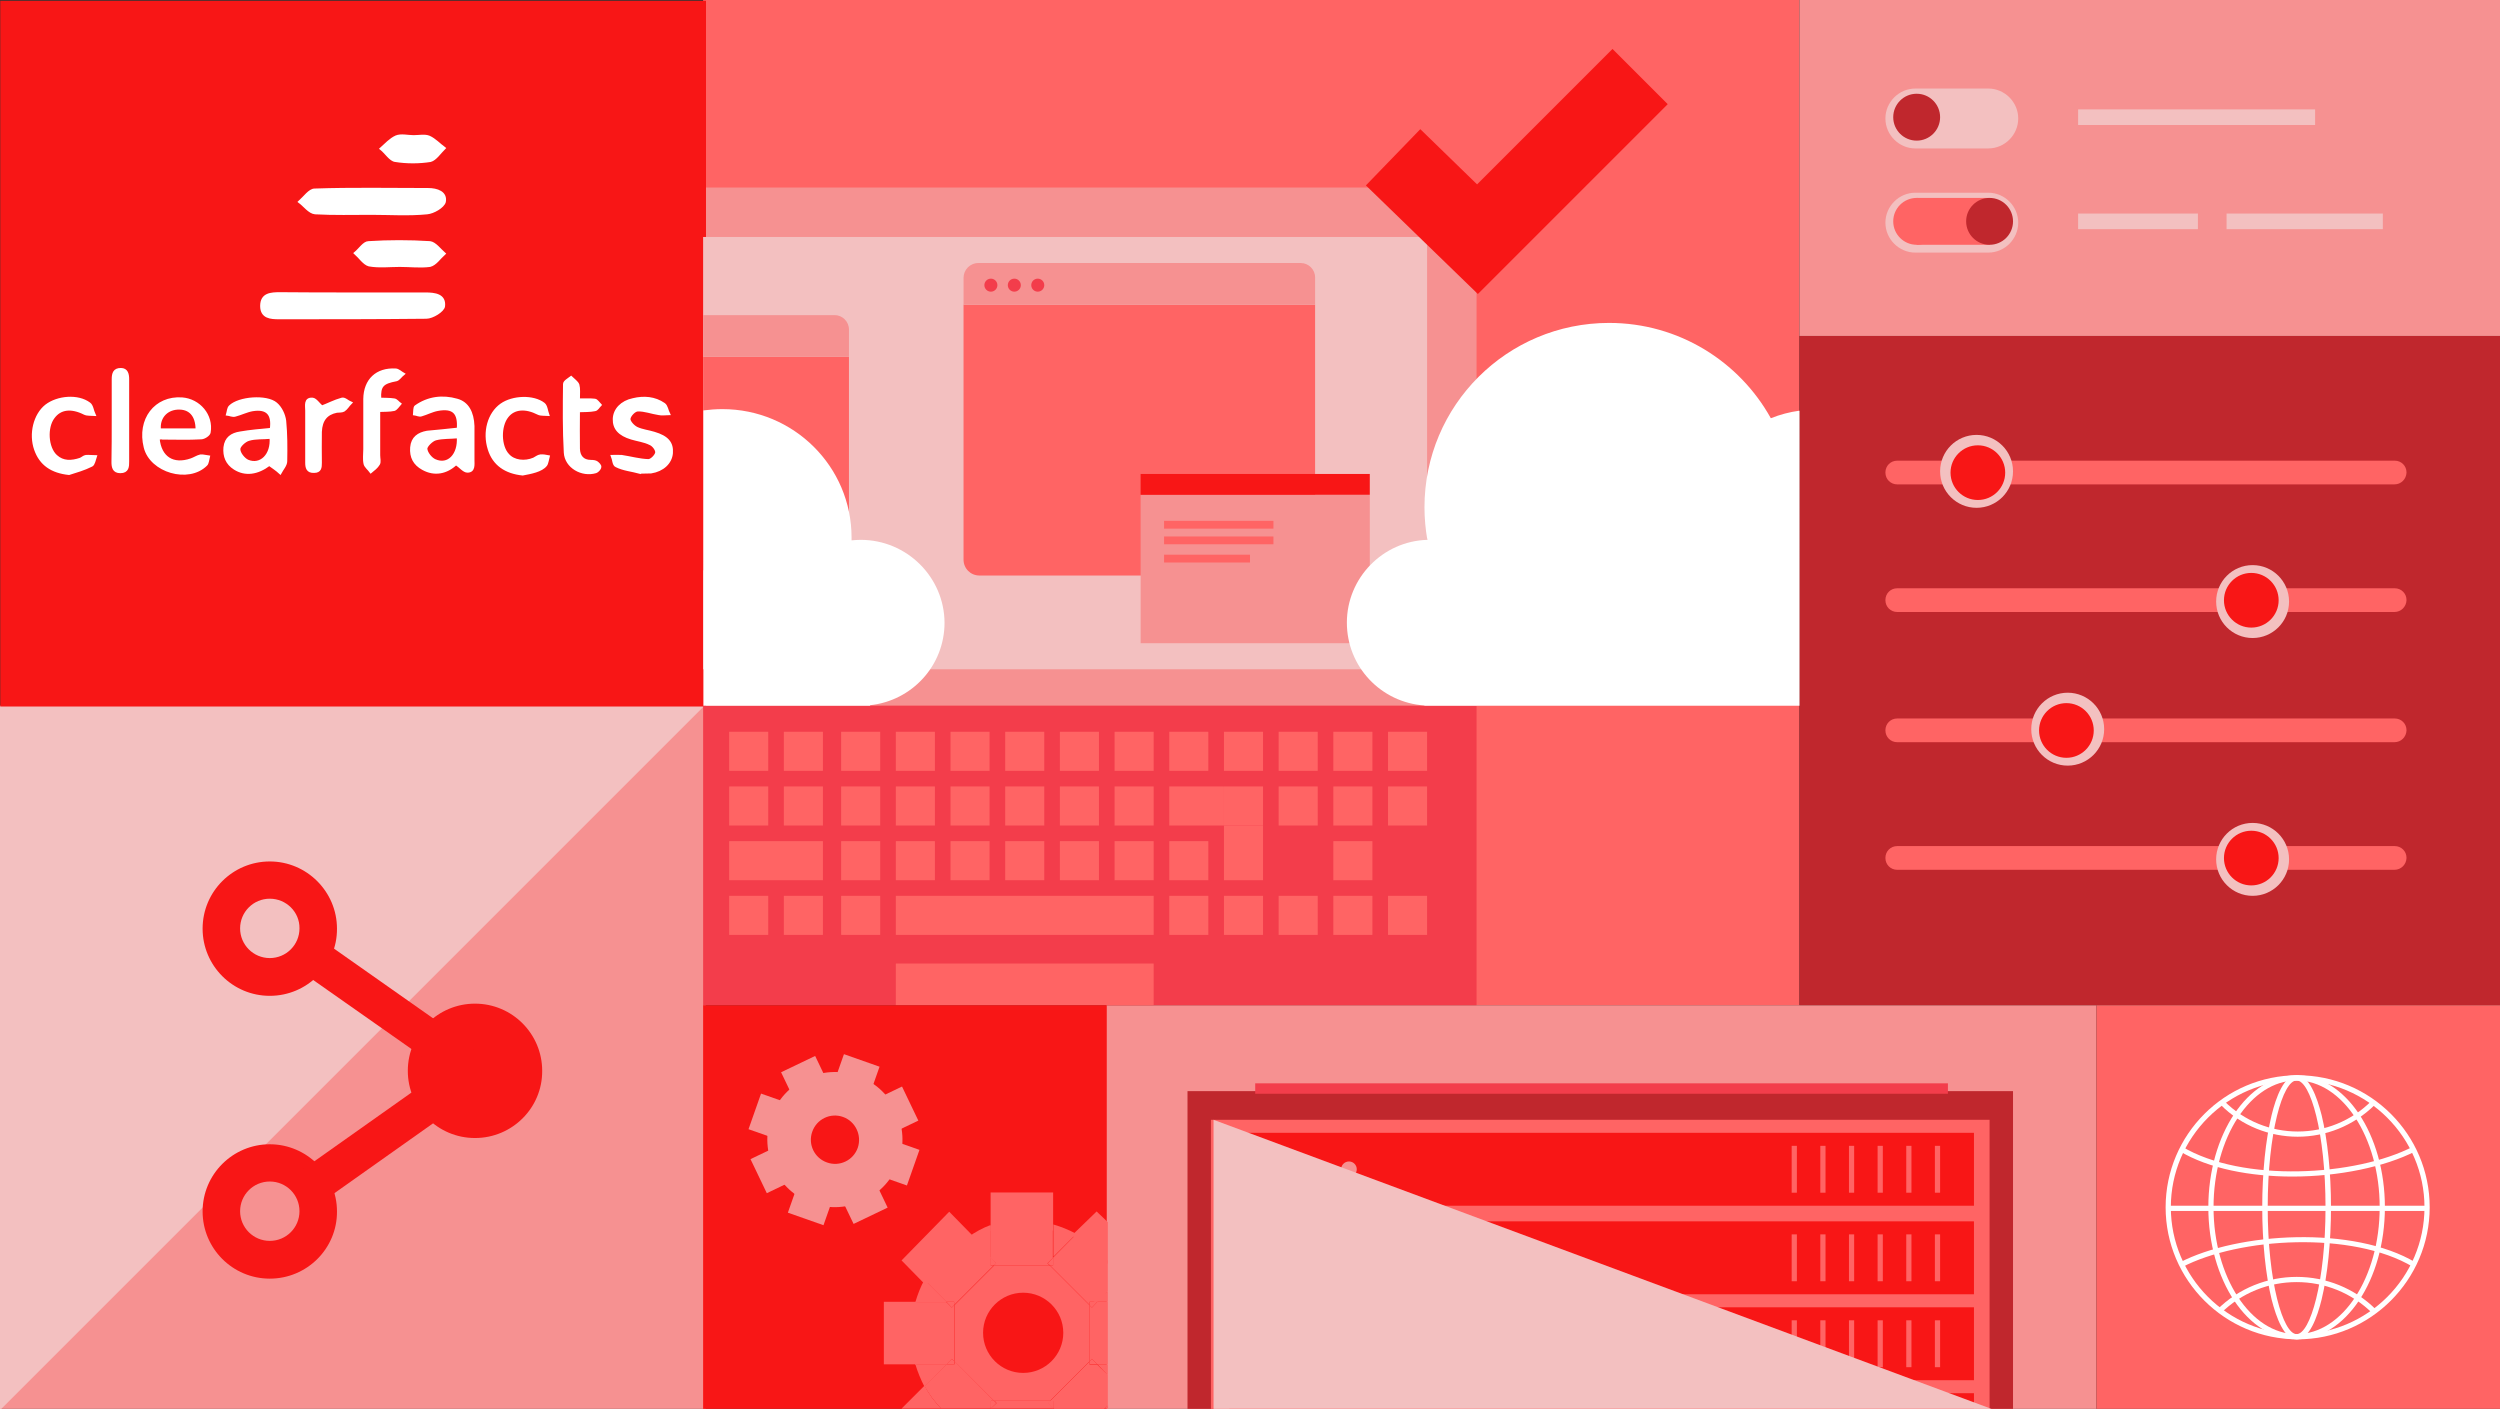
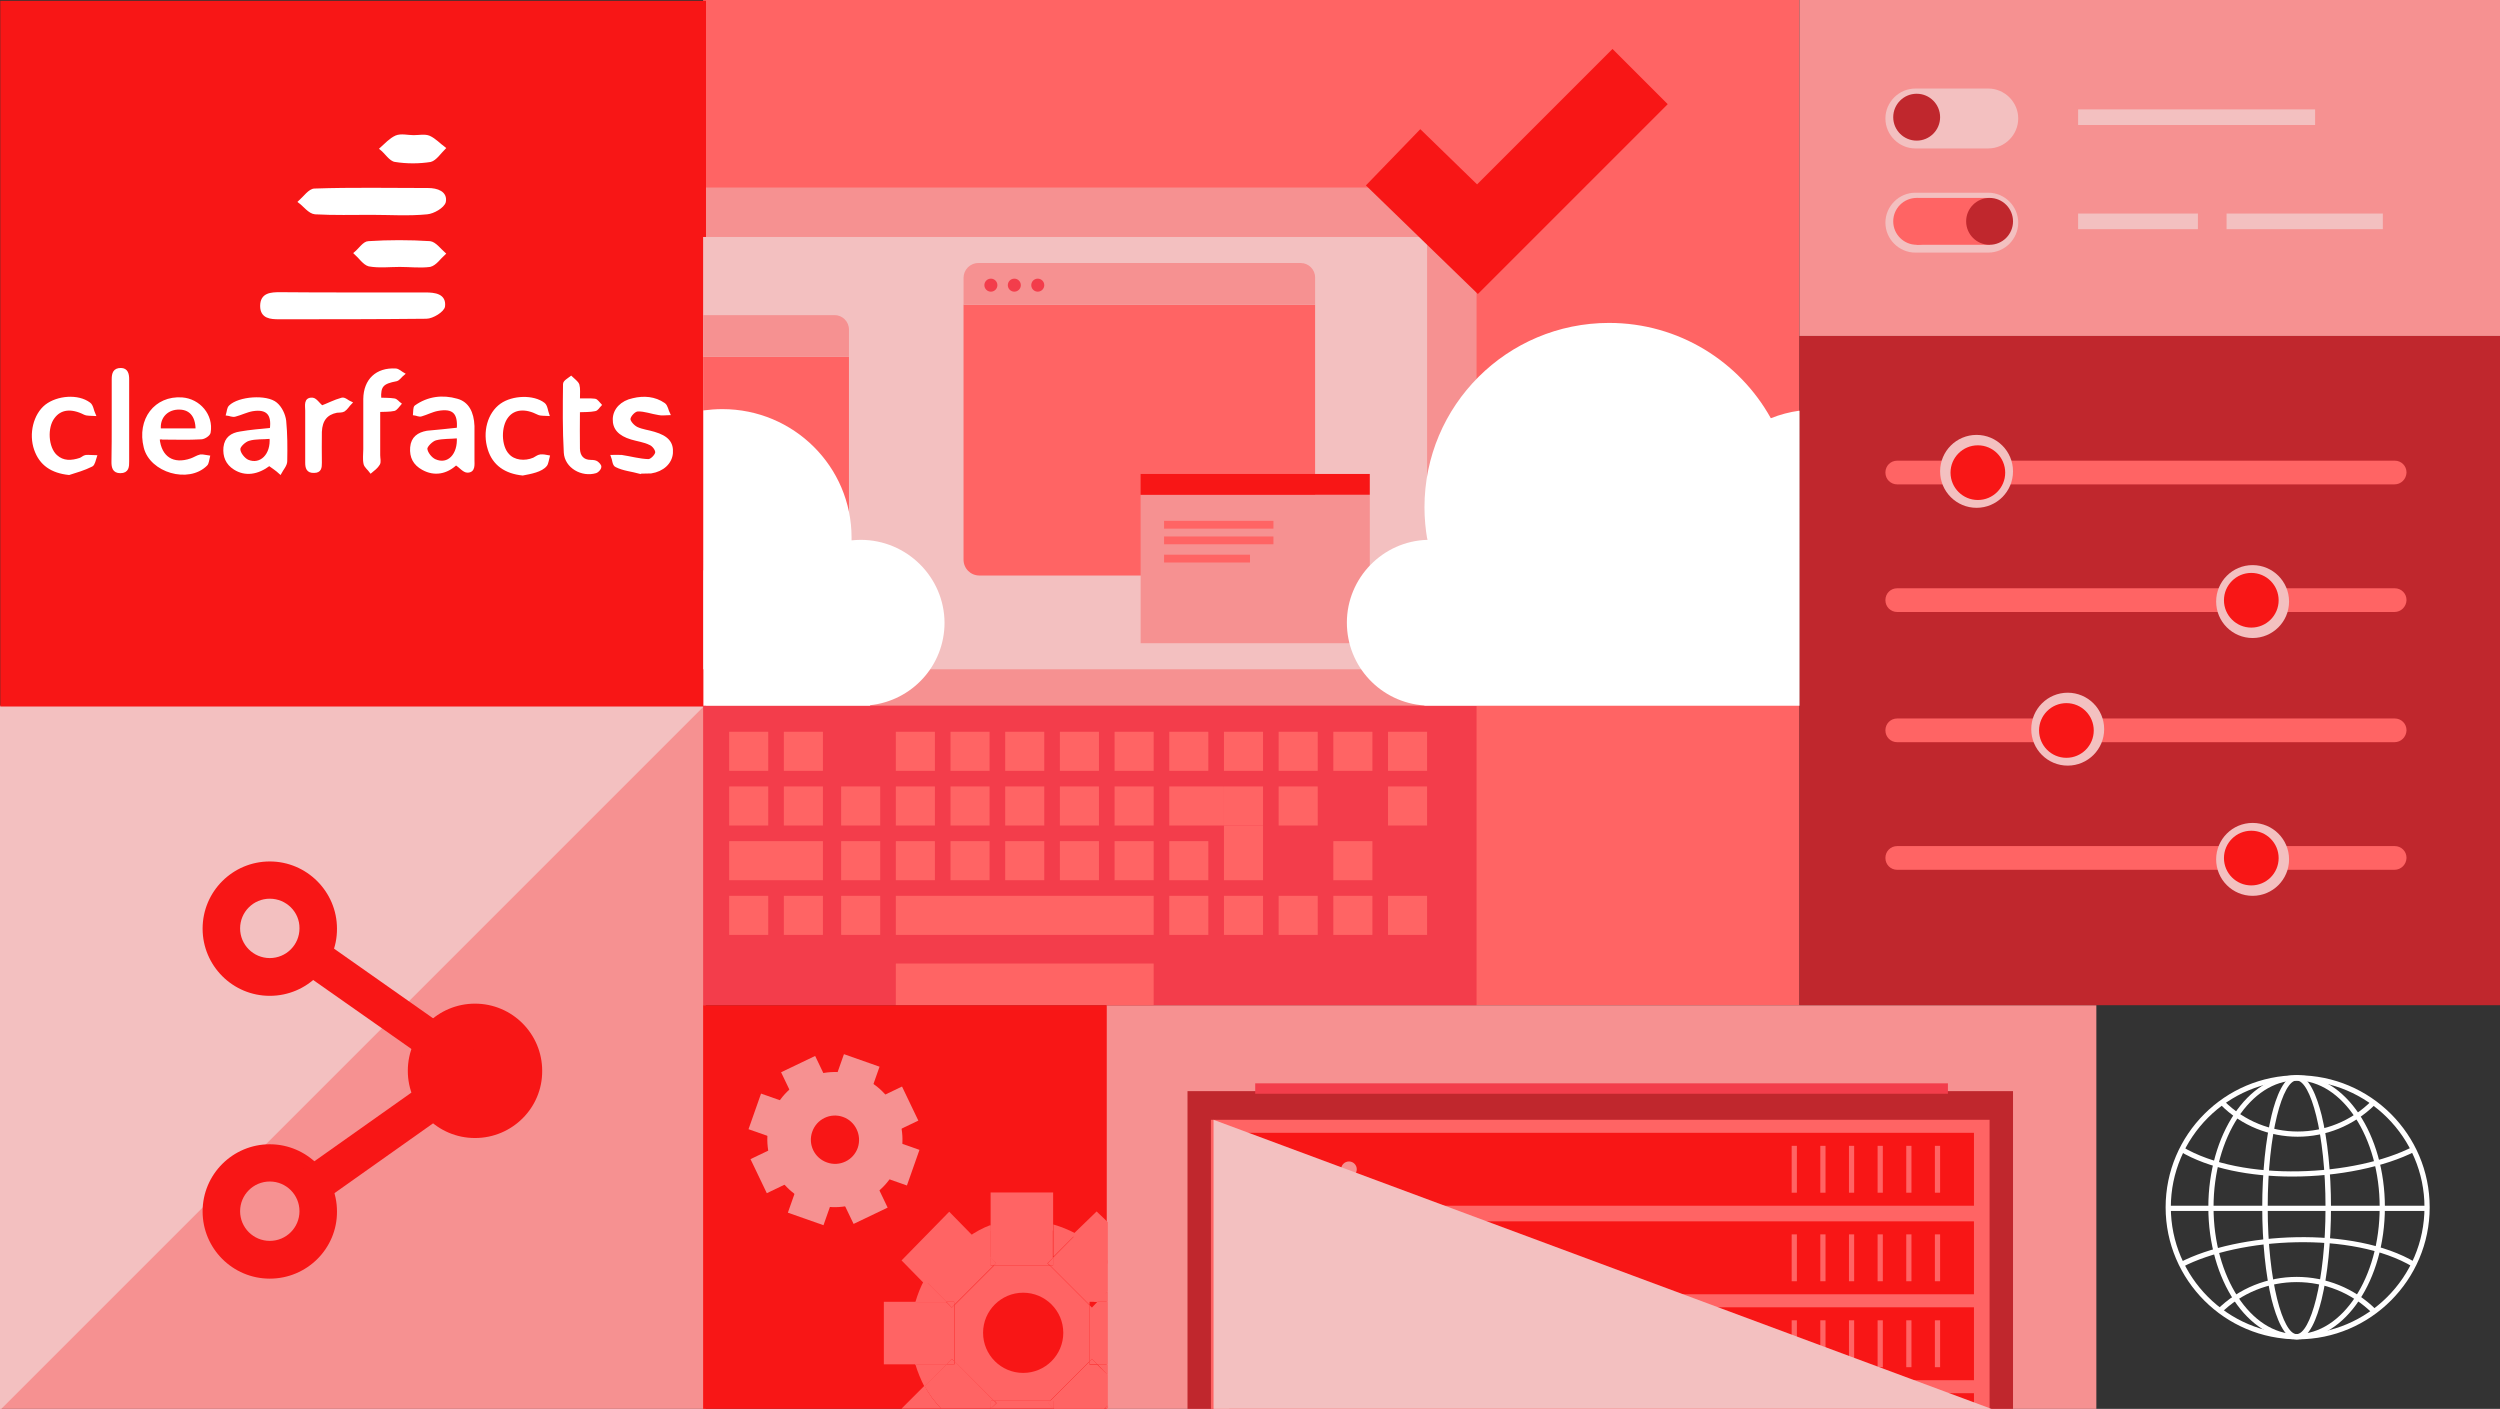
<svg xmlns="http://www.w3.org/2000/svg" version="1.1" id="Layer_1" x="0px" y="0px" viewBox="0 0 960 541" enable-background="new 0 0 960 541" xml:space="preserve">
  <rect x="0" y="0" width="960" height="541" fill="#333333" stroke="none" />
  <g>
    <g>
      <rect x="424.7" y="386" fill="#F69191" width="380.3" height="155" />
    </g>
    <rect x="270" y="0" fill="#FF6464" width="421" height="386" />
    <path fill="#F69191" d="M567,271H270V72h282c8.3,0,15,6.7,15,15V271z" />
    <rect y="271" fill="#F69191" width="271" height="270" />
    <polygon fill="#F3C0C0" points="0,271 270.5,271 0,541.5  " />
    <rect x="0.1" y="0.3" fill="#F81616" width="271" height="271" />
    <g>
      <g>
        <rect x="691" y="129" fill="#C0272D" width="269" height="257" />
      </g>
      <g>
        <rect x="691" y="0" fill="#F69191" width="269" height="129" />
      </g>
      <g>
        <path fill="#F3C0C0" d="M763.5,57h-28c-6.3,0-11.5-5.2-11.5-11.5l0,0c0-6.3,5.2-11.5,11.5-11.5h28c6.3,0,11.5,5.2,11.5,11.5l0,0     C775,51.8,769.8,57,763.5,57z" />
      </g>
      <g>
        <path fill="#FF6464" d="M919.5,186h-191c-2.5,0-4.5-2-4.5-4.5v-0.1c0-2.5,2-4.5,4.5-4.5h191.1c2.5,0,4.5,2,4.5,4.5v0.1     C924,184,922,186,919.5,186z" />
      </g>
      <g>
        <rect x="798" y="42" fill="#F3C0C0" width="91" height="6" />
      </g>
      <g>
        <rect x="798" y="82" fill="#F3C0C0" width="46" height="6" />
      </g>
      <g>
        <rect x="855" y="82" fill="#F3C0C0" width="60" height="6" />
      </g>
      <g>
        <circle fill="#F3C0C0" cx="759" cy="181" r="14" />
      </g>
      <g>
        <circle fill="#F81616" cx="759.5" cy="181.5" r="10.5" />
      </g>
      <g>
        <circle fill="#C0272D" cx="736" cy="45" r="9" />
      </g>
      <g>
        <path fill="#F3C0C0" d="M763.5,97h-28c-6.3,0-11.5-5.2-11.5-11.5l0,0c0-6.3,5.2-11.5,11.5-11.5h28c6.3,0,11.5,5.2,11.5,11.5l0,0     C775,91.8,769.8,97,763.5,97z" />
      </g>
      <g>
        <path fill="#FF6464" d="M919.5,235h-191c-2.5,0-4.5-2-4.5-4.5v-0.1c0-2.5,2-4.5,4.5-4.5h191.1c2.5,0,4.5,2,4.5,4.5v0.1     C924,233,922,235,919.5,235z" />
      </g>
      <g>
        <g>
          <circle fill="#F3C0C0" cx="865" cy="231" r="14" />
        </g>
        <g>
          <circle fill="#F81616" cx="864.5" cy="230.5" r="10.5" />
        </g>
      </g>
      <g>
        <path fill="#FF6464" d="M919.5,334h-191c-2.5,0-4.5-2-4.5-4.5v-0.1c0-2.5,2-4.5,4.5-4.5h191.1c2.5,0,4.5,2,4.5,4.5v0.1     C924,332,922,334,919.5,334z" />
      </g>
      <g>
        <g>
          <circle fill="#F3C0C0" cx="865" cy="330" r="14" />
        </g>
        <g>
          <circle fill="#F81616" cx="864.5" cy="329.5" r="10.5" />
        </g>
      </g>
      <g>
        <path fill="#FF6464" d="M919.5,285h-191c-2.5,0-4.5-2-4.5-4.5v-0.1c0-2.5,2-4.5,4.5-4.5h191.1c2.5,0,4.5,2,4.5,4.5v0.1     C924,283,922,285,919.5,285z" />
      </g>
      <g>
        <g>
          <circle fill="#F3C0C0" cx="794" cy="280" r="14" />
        </g>
        <g>
          <circle fill="#F81616" cx="793.5" cy="280.5" r="10.5" />
        </g>
      </g>
      <g>
        <rect x="736" y="76" fill="#FF6464" width="28" height="18" />
      </g>
      <g>
        <circle fill="#FF6464" cx="736" cy="85" r="9" />
      </g>
      <g>
        <circle fill="#C0272D" cx="764" cy="85" r="9" />
      </g>
    </g>
    <rect x="270" y="91" fill="#F3C0C0" width="278" height="166" />
    <rect x="270" y="271" fill="#F33D4B" width="297" height="115" />
    <path fill="#FF6464" d="M319.2,219H270v-82h56v75.2C326,216,323,219,319.2,219z" />
    <path fill="#F69191" d="M326,137h-56v-16h50.5c3,0,5.5,2.5,5.5,5.5V137z" />
    <path fill="#FF6464" d="M498.9,221H376.1c-3.4,0-6.1-2.7-6.1-6.1V117h135v97.9C505,218.3,502.3,221,498.9,221z" />
    <path fill="#F69191" d="M505,117H370v-10.3c0-3.1,2.5-5.7,5.7-5.7h123.8c3,0,5.5,2.5,5.5,5.5V117z" />
    <circle fill="#F33D4B" cx="380.5" cy="109.5" r="2.5" />
    <circle fill="#F33D4B" cx="389.5" cy="109.5" r="2.5" />
    <circle fill="#F33D4B" cx="398.5" cy="109.5" r="2.5" />
    <rect x="438" y="190" fill="#F69191" width="88" height="57" />
    <rect x="438" y="182" fill="#F81616" width="88" height="8" />
    <rect x="447" y="200" fill="#FF6464" width="42" height="3" />
    <rect x="447" y="206" fill="#FF6464" width="42" height="3" />
    <rect x="447" y="213" fill="#FF6464" width="33" height="3" />
    <g>
      <rect x="280" y="281" fill="#FF6464" width="15" height="15" />
      <rect x="301" y="281" fill="#FF6464" width="15" height="15" />
-       <rect x="323" y="281" fill="#FF6464" width="15" height="15" />
      <rect x="344" y="281" fill="#FF6464" width="15" height="15" />
      <rect x="365" y="281" fill="#FF6464" width="15" height="15" />
      <rect x="386" y="281" fill="#FF6464" width="15" height="15" />
      <rect x="407" y="281" fill="#FF6464" width="15" height="15" />
      <rect x="428" y="281" fill="#FF6464" width="15" height="15" />
      <rect x="280" y="302" fill="#FF6464" width="15" height="15" />
      <rect x="301" y="302" fill="#FF6464" width="15" height="15" />
      <rect x="323" y="302" fill="#FF6464" width="15" height="15" />
      <rect x="344" y="302" fill="#FF6464" width="15" height="15" />
      <rect x="365" y="302" fill="#FF6464" width="15" height="15" />
      <rect x="386" y="302" fill="#FF6464" width="15" height="15" />
      <rect x="407" y="302" fill="#FF6464" width="15" height="15" />
      <rect x="428" y="302" fill="#FF6464" width="15" height="15" />
      <rect x="280" y="323" fill="#FF6464" width="36" height="15" />
      <rect x="323" y="323" fill="#FF6464" width="15" height="15" />
      <rect x="344" y="323" fill="#FF6464" width="15" height="15" />
      <rect x="365" y="323" fill="#FF6464" width="15" height="15" />
      <rect x="386" y="323" fill="#FF6464" width="15" height="15" />
      <rect x="407" y="323" fill="#FF6464" width="15" height="15" />
      <rect x="428" y="323" fill="#FF6464" width="15" height="15" />
      <rect x="449" y="281" fill="#FF6464" width="15" height="15" />
      <rect x="470" y="281" fill="#FF6464" width="15" height="15" />
      <rect x="491" y="281" fill="#FF6464" width="15" height="15" />
      <rect x="512" y="281" fill="#FF6464" width="15" height="15" />
      <rect x="533" y="281" fill="#FF6464" width="15" height="15" />
      <rect x="449" y="302" fill="#FF6464" width="21" height="15" />
      <rect x="470" y="302" fill="#FF6464" width="15" height="15" />
      <rect x="491" y="302" fill="#FF6464" width="15" height="15" />
-       <rect x="512" y="302" fill="#FF6464" width="15" height="15" />
      <rect x="533" y="302" fill="#FF6464" width="15" height="15" />
      <rect x="449" y="323" fill="#FF6464" width="15" height="15" />
      <rect x="470" y="317" fill="#FF6464" width="15" height="21" />
      <rect x="512" y="323" fill="#FF6464" width="15" height="15" />
      <rect x="280" y="344" fill="#FF6464" width="15" height="15" />
      <rect x="301" y="344" fill="#FF6464" width="15" height="15" />
      <rect x="323" y="344" fill="#FF6464" width="15" height="15" />
      <rect x="470" y="344" fill="#FF6464" width="15" height="15" />
      <rect x="449" y="344" fill="#FF6464" width="15" height="15" />
      <rect x="344" y="344" fill="#FF6464" width="99" height="15" />
      <rect x="491" y="344" fill="#FF6464" width="15" height="15" />
      <rect x="512" y="344" fill="#FF6464" width="15" height="15" />
      <rect x="533" y="344" fill="#FF6464" width="15" height="15" />
    </g>
    <rect x="344" y="370" fill="#FF6464" width="99" height="16" />
    <g>
      <polygon fill="#F81616" points="567.5,112.9 524.5,71.2 545.4,49.6 567.2,70.8 619.2,18.8 640.4,40   " />
    </g>
    <rect x="270" y="386" fill="#F81616" width="155" height="155" />
-     <rect x="805" y="386" fill="#FF6464" width="155" height="155" />
    <g>
      <path fill="#FFFFFF" d="M680,160.6c-12.1-21.8-35.4-36.6-62.1-36.6c-39.2,0-70.9,31.7-70.9,70.8c0,4.3,0.4,8.4,1.1,12.5    c-17.1,0.5-30.9,14.6-30.9,31.8c0,16.9,13.1,30.7,29.8,31.8v0.1h144V157.7C687.2,158.2,683.5,159.2,680,160.6z" />
    </g>
    <path fill="#FFFFFF" d="M330.5,207.3c-1.2,0-2.4,0.1-3.5,0.2c0-0.4,0-0.7,0-1.1c0-27.2-22.2-49.3-49.6-49.3c-2.5,0-4.9,0.2-7.3,0.5   V271h64v-0.2c16.1-1.7,28.6-15.2,28.6-31.7C362.6,221.6,348.2,207.3,330.5,207.3z" />
    <g>
      <path fill="#FFFFFF" d="M882.3,514.3c-27.9,0-50.7-22.7-50.7-50.7c0-27.9,22.7-50.7,50.7-50.7c27.9,0,50.7,22.7,50.7,50.7    C933,491.5,910.2,514.3,882.3,514.3z M882.3,414.9c-26.8,0-48.7,21.8-48.7,48.7c0,26.8,21.8,48.7,48.7,48.7    c26.8,0,48.7-21.8,48.7-48.7C931,436.8,909.1,414.9,882.3,414.9z" />
    </g>
    <g>
      <rect x="833" y="463" fill="#FFFFFF" width="99" height="2" />
    </g>
    <g>
      <path fill="#FFFFFF" d="M882.3,436.5c-10.7,0-21.5-4.1-29.6-12.3l1.4-1.4c15.6,15.6,40.9,15.6,56.5,0l1.4,1.4    C903.7,432.4,893,436.5,882.3,436.5z" />
    </g>
    <g>
      <path fill="#FFFFFF" d="M852.7,504.4l-1.4-1.4c16.9-16.9,44.4-16.9,61.2,0l-1.4,1.4C895,488.3,868.8,488.3,852.7,504.4z" />
    </g>
    <g>
      <path fill="#FFFFFF" d="M881.9,514.3c-4.8,0-7.8-8.3-9.6-15.3c-2.3-9.5-3.6-22-3.6-35.4s1.3-25.9,3.6-35.4    c1.7-7,4.8-15.3,9.6-15.3s7.8,8.3,9.6,15.3c2.3,9.5,3.6,22,3.6,35.4s-1.3,25.9-3.6,35.4C889.8,505.9,886.8,514.3,881.9,514.3z     M881.9,414.9c-5.3,0-11.1,20-11.1,48.7s5.9,48.7,11.1,48.7s11.1-20,11.1-48.7S887.2,414.9,881.9,414.9z" />
    </g>
    <g>
      <path fill="#FFFFFF" d="M881.9,514.3c-18.7,0-33.9-22.7-33.9-50.7c0-27.9,15.2-50.7,33.9-50.7s33.9,22.7,33.9,50.7    C915.8,491.5,900.6,514.3,881.9,514.3z M881.9,414.9c-17.6,0-31.9,21.8-31.9,48.7c0,26.8,14.3,48.7,31.9,48.7s31.9-21.8,31.9-48.7    C913.8,436.8,899.5,414.9,881.9,414.9z" />
    </g>
    <g>
      <path fill="#FFFFFF" d="M837.9,486.6l-0.9-1.8c22.5-11.7,66.9-14.2,90.6,0l-1,1.7C903.4,472.6,859.9,475.1,837.9,486.6z" />
    </g>
    <g>
      <path fill="#FFFFFF" d="M880.3,451.8c-16.1,0-32.1-3-43.4-9.8l1-1.7c23.2,13.9,66.7,11.4,88.7,0l0.9,1.8    C915.8,448.1,898,451.8,880.3,451.8z" />
    </g>
    <g>
      <g>
        <path fill="#F69191" d="M312,462.1c-13.5-4.7-20.6-19.6-15.9-33.1s19.6-20.6,33.1-15.9s20.6,19.6,15.9,33.1     C340.3,459.7,325.5,466.8,312,462.1z M323.7,428.9c-4.8-1.7-10.1,0.8-11.8,5.7c-1.7,4.8,0.8,10.1,5.7,11.8     c4.8,1.7,10.1-0.8,11.8-5.7C331,435.9,328.5,430.6,323.7,428.9z" />
      </g>
      <g>
        <rect x="335.7" y="437.3" transform="matrix(0.332 -0.943 0.943 0.332 -191.222 621.098)" fill="#F69191" width="14.5" height="16.6" />
      </g>
      <g>
        <rect x="290.6" y="421.2" transform="matrix(0.332 -0.943 0.943 0.332 -206.241 567.812)" fill="#F69191" width="14.5" height="16.6" />
      </g>
      <g>
        <rect x="304" y="452.9" transform="matrix(0.332 -0.943 0.943 0.332 -225.468 601.974)" fill="#F69191" width="16.6" height="14.5" />
      </g>
      <g>
        <rect x="320" y="407.7" transform="matrix(0.332 -0.943 0.943 0.332 -172.138 586.856)" fill="#F69191" width="16.6" height="14.5" />
      </g>
      <g>
        <rect x="323.5" y="450.9" transform="matrix(0.902 -0.432 0.432 0.902 -165.98 188.051)" fill="#F69191" width="14.5" height="16.6" />
      </g>
      <g>
        <rect x="302.8" y="407.7" transform="matrix(0.902 -0.432 0.432 0.902 -149.314 174.812)" fill="#F69191" width="14.5" height="16.6" />
      </g>
      <g>
        <rect x="290.5" y="440.7" transform="matrix(0.902 -0.432 0.432 0.902 -164.222 173.088)" fill="#F69191" width="16.6" height="14.5" />
      </g>
      <g>
        <rect x="333.7" y="420" transform="matrix(0.902 -0.432 0.432 0.902 -151.036 189.722)" fill="#F69191" width="16.6" height="14.5" />
      </g>
    </g>
    <rect x="456" y="419" fill="#C0272D" width="317" height="122" />
    <rect x="465" y="430" fill="#FF6464" width="299" height="111" />
    <rect x="472" y="502" fill="#F81616" width="286" height="28" />
    <rect x="472" y="535" fill="#F81616" width="286" height="7" />
    <rect x="472" y="469" fill="#F81616" width="286" height="28" />
    <rect x="472" y="435" fill="#F81616" width="286" height="28" />
    <circle fill="#F3C0C0" cx="487" cy="449" r="3" />
    <circle fill="#FF6464" cx="502" cy="449" r="3" />
    <circle fill="#F69191" cx="518" cy="449" r="3" />
    <circle fill="#FF6464" cx="518" cy="482" r="3" />
    <circle fill="#F3C0C0" cx="502" cy="482" r="3" />
    <circle fill="#F69191" cx="487" cy="482" r="3" />
    <circle fill="#F3C0C0" cx="518" cy="516" r="3" />
    <circle fill="#F3C0C0" cx="502" cy="516" r="3" />
    <circle fill="#FF6464" cx="487" cy="516" r="3" />
    <rect x="688" y="440" fill="#FF6464" width="2" height="18" />
    <rect x="699" y="440" fill="#FF6464" width="2" height="18" />
    <rect x="710" y="440" fill="#FF6464" width="2" height="18" />
    <rect x="721" y="440" fill="#FF6464" width="2" height="18" />
    <rect x="732" y="440" fill="#FF6464" width="2" height="18" />
    <rect x="743" y="440" fill="#FF6464" width="2" height="18" />
    <rect x="688" y="474" fill="#FF6464" width="2" height="18" />
    <rect x="699" y="474" fill="#FF6464" width="2" height="18" />
    <rect x="710" y="474" fill="#FF6464" width="2" height="18" />
    <rect x="721" y="474" fill="#FF6464" width="2" height="18" />
    <rect x="732" y="474" fill="#FF6464" width="2" height="18" />
    <rect x="743" y="474" fill="#FF6464" width="2" height="18" />
    <rect x="688" y="507" fill="#FF6464" width="2" height="18" />
    <rect x="699" y="507" fill="#FF6464" width="2" height="18" />
    <rect x="710" y="507" fill="#FF6464" width="2" height="18" />
    <rect x="721" y="507" fill="#FF6464" width="2" height="18" />
    <rect x="732" y="507" fill="#FF6464" width="2" height="18" />
    <rect x="743" y="507" fill="#FF6464" width="2" height="18" />
    <rect x="482" y="416" fill="#F33D4B" width="266" height="4" />
    <polygon fill="#F3C0C0" points="466,430 764.7,541 466,541  " />
    <g>
      <path fill="#FFFFFF" stroke="#FFFFFF" stroke-miterlimit="10" d="M103.4,178.4c-4.5,3.4-9.2,4.1-13.3,1.5c-3-1.9-4.1-4.7-3.8-8.1    c0.4-3.6,2.7-5.1,5.9-5.6c4-0.7,7.9-1,11.9-1.4c0.8-5.7-1.4-8.3-7.1-7.4c-2.3,0.4-4.4,1.5-6.7,2.1c-1,0.3-2.1-0.3-3-0.4    c0.3-1,0.3-2.3,1-3c3.4-3.4,14.1-4.2,17.7-1.1c1.8,1.5,3.1,4.2,3.4,6.6c0.5,5.1,0.5,10.3,0.4,15.5c0,1.5-1.4,3-2.2,4.5    C106.2,180.3,104.9,179.5,103.4,178.4z M104,168c-3,0.3-5.9,0-8.5,0.8c-1.5,0.4-3.8,2.5-3.7,3.7c0,1.6,1.8,3.8,3.3,4.5    C100.1,179.1,104.6,174.7,104,168z" />
      <path fill="#FFFFFF" stroke="#FFFFFF" stroke-miterlimit="10" d="M175.9,164.7c0.5-6.2-1.8-8.5-7.8-7.4c-2.2,0.4-4.2,1.5-6.3,2.1    c-0.8,0.3-1.8-0.3-2.7-0.4c0.1-1,0-2.5,0.5-2.9c4.8-3.4,10.3-4.1,15.9-2.5c4,1.1,6,4.7,6.2,10c0,4.4,0,8.6,0,13    c0,1.8,0.4,4.4-2.2,4.4c-1.4,0-2.7-1.8-4.4-2.9c-3.6,3.4-8.2,4.4-12.7,1.9c-3.3-1.8-4.7-4.5-4.4-8.2s2.7-5.3,6-5.9    C168,165.5,171.8,165.2,175.9,164.7z M175.9,167.8c-3,0.3-6,0.1-8.6,0.8c-1.5,0.4-3.7,2.6-3.7,3.7c0.1,1.6,1.8,3.8,3.4,4.5    C172.1,179.1,176.4,174.7,175.9,167.8z" />
      <path fill="#FFFFFF" stroke="#FFFFFF" stroke-miterlimit="10" d="M60.8,168.4c0.7,7.4,5.7,10.5,12.6,8.1c1.2-0.4,2.3-1.2,3.6-1.5    c1-0.1,2.1,0.3,3.1,0.4c-0.3,1.1-0.3,2.5-1,3.1c-6.8,6.7-21.1,2.5-23.4-6.7c-2.7-10.7,4-19.4,14.2-18.7    c6.6,0.5,11.6,6.4,10.5,12.9c-0.1,1-2.1,2.2-3.1,2.2c-4.9,0.3-9.9,0.1-14.9,0.1C61.9,168.1,61.5,168.3,60.8,168.4z M75.6,165    c0-5.5-2.7-8.5-7.5-8.2c-4.4,0.3-7.3,3.7-6.8,8.2C66,165,70.8,165,75.6,165z" />
      <path fill="#FFFFFF" stroke="#FFFFFF" stroke-miterlimit="10" d="M245.6,181.4c-2.9-0.8-6.3-1.1-9-2.5c-1-0.4-1-2.5-1.5-3.7    c1.2,0,2.3-0.1,3.6,0c3.4,0.5,6.8,1.5,10.3,1.6c1.1,0,2.9-1.8,3.1-3c0.1-1.1-1.2-2.9-2.5-3.4c-2.2-1.1-4.8-1.4-7.1-2.1    c-4.7-1.4-6.8-3.8-6.7-7.4c0.1-3.6,2.9-6.6,7.3-7.5c4.1-1,8.3-0.7,11.9,1.8c1,0.7,1.2,2.5,1.8,3.7c-1.2,0-2.6,0.3-3.8,0    c-2.7-0.4-5.5-1.5-8.1-1.4c-1.2,0-3.1,1.9-3.3,3.3c-0.1,1.1,1.5,2.9,2.9,3.6c2.1,1,4.5,1.2,6.7,1.9c5.1,1.5,7,3.8,6.7,7.7    c-0.3,3.7-3.4,6.6-7.9,7.3C248.2,181.4,246.8,181.3,245.6,181.4C245.4,181.5,245.6,181.3,245.6,181.4z" />
      <path fill="#FFFFFF" stroke="#FFFFFF" stroke-miterlimit="10" d="M200.7,182.1c-6.6-0.7-11.1-3.8-12.9-9.6    c-2.1-6.6-0.1-13.7,4.7-17.1c4.4-3.1,12.3-3.4,16.3-0.3c1,0.8,1.1,2.7,1.6,4.1c-1.2-0.1-2.7,0.1-3.7-0.4    c-4.9-2.5-9.3-2.2-11.9,1.1c-3,3.7-2.9,11.5,0.3,14.8c2.2,2.5,6.4,3,9.9,1.5c0.8-0.4,1.6-1.1,2.5-1.2c1-0.1,2.1,0.1,3.1,0.3    c-0.3,1.1-0.5,2.7-1,3.3C207.9,180.8,203.8,181.5,200.7,182.1z" />
      <path fill="#FFFFFF" stroke="#FFFFFF" stroke-miterlimit="10" d="M26.5,181.9c-6.6-0.7-10.9-3.6-12.9-9.3    c-2.1-6-0.3-13.3,4.1-16.8c4.4-3.4,12.2-4.1,16.6-0.8c1.1,0.8,1.2,2.7,1.9,4.2c-1.2-0.1-2.6,0.1-3.7-0.4c-5.1-2.6-9.4-2.1-12,1.5    c-2.9,3.8-2.5,11.6,1,14.8c2.7,2.5,6,2.3,9.3,1.2c0.8-0.3,1.4-1,2.2-1.1c1.2-0.1,2.5,0.1,3.7,0.1c-0.4,1.2-0.7,3-1.5,3.4    C32.2,180.2,29.3,181,26.5,181.9z" />
      <path fill="#FFFFFF" stroke="#FFFFFF" stroke-miterlimit="10" d="M145.5,157.7c0,5.9,0,11.5,0,17.1c0,1.2,0.4,2.6-0.1,3.4    c-0.7,1.2-1.9,2.1-3,3c-0.8-1.1-2.1-2.1-2.3-3.1c-0.4-1.8-0.1-3.7-0.1-5.6c0-6.4,0-12.9,0-19.3c0.1-7.3,4.7-11.6,11.9-11.2    c1,0,2.1,1.1,3,1.6c-1,0.8-1.8,2.1-2.7,2.3c-5.3,1-6.6,2.2-6.3,7.3c1.8,0.1,3.7,0,5.5,0.3c0.8,0.1,1.5,1.1,2.2,1.6    c-0.7,0.8-1.4,1.9-2.2,2.2C149.5,157.7,147.7,157.6,145.5,157.7z" />
      <path fill="#FFFFFF" stroke="#FFFFFF" stroke-miterlimit="10" d="M222.2,153.5c2.5,0,4.4-0.1,6.2,0.1c0.8,0.1,1.4,1.2,2.1,1.9    c-0.7,0.7-1.2,1.8-2.1,1.9c-1.9,0.4-4,0.3-6.2,0.4c0,5.1-0.1,9.9,0,14.6c0.1,2.7,1.5,4.7,4.7,4.7c0.8,0,1.8,0.1,2.3,0.5    c0.5,0.4,1.4,1.2,1.2,1.8c-0.1,0.7-1,1.6-1.6,1.8c-5.3,1.6-11.5-1.9-11.8-7.4c-0.5-8.8-0.4-17.5-0.3-26.3c0-1,1.6-1.8,2.6-2.6    c1,1,2.3,1.8,2.7,2.9C222.4,149.2,222.2,151.1,222.2,153.5z" />
      <path fill="#FFFFFF" stroke="#FFFFFF" stroke-miterlimit="10" d="M43.4,161.5c0-5.3,0-10.5,0-15.9c0-2.2,0.5-3.8,3-3.8    c2.3,0,2.7,1.9,2.7,3.8c0,10.5,0,21.1,0,31.6c0,1.9,0,4-2.9,4c-2.6,0-2.9-1.9-2.9-3.8C43.4,172.1,43.4,166.9,43.4,161.5z" />
      <path fill="#FFFFFF" stroke="#FFFFFF" stroke-miterlimit="10" d="M123.6,156.2c2.2-0.8,4.8-2.2,7.7-3c1-0.3,2.2,1,3.4,1.5    c-1,1-1.6,2.2-2.7,2.9c-0.7,0.4-1.8,0.3-2.7,0.4c-4,0.8-6,3.3-6.2,7.8c-0.1,4,0,7.9,0,11.9c0,1.8-0.1,3.4-2.5,3.4    c-2.5,0.1-2.9-1.5-2.9-3.4c0-6.7,0-13.4,0-20c0-1.9-0.7-4.7,2.3-4.5C121.2,153.3,122.4,155.2,123.6,156.2z" />
      <path fill="#FFFFFF" stroke="#FFFFFF" stroke-miterlimit="10" d="M135.5,112.8c9.4,0,18.8,0,27.9,0c3.6,0,7.5,0.5,7,4.8    c-0.2,1.7-4.3,4.3-6.7,4.3c-18.8,0.2-37.8,0.2-56.6,0.2c-3.1,0-6.7-0.2-6.7-4.6c0-4.6,3.6-4.8,7.2-4.8    C116.7,112.8,126.1,112.8,135.5,112.8z" />
      <path fill="#FFFFFF" stroke="#FFFFFF" stroke-miterlimit="10" d="M142.7,82c-7.2,0-14.5,0.2-21.7-0.2c-2.2-0.2-4.1-2.9-6-4.3    c1.9-1.7,3.9-4.6,5.8-4.6c14.5-0.5,28.9-0.2,43.6-0.2c3.4,0,7,1.2,6.3,4.8c-0.5,1.9-4.3,4.1-6.7,4.3C156.9,82.5,149.7,82,142.7,82    z" />
      <path fill="#FFFFFF" stroke="#FFFFFF" stroke-miterlimit="10" d="M153.5,102c-3.9,0-7.9,0.5-11.8-0.2c-1.9-0.5-3.6-3.1-5.3-4.6    c1.7-1.4,3.4-4.1,5.1-4.1c7.9-0.5,15.7-0.5,23.6,0c1.9,0.2,3.9,2.9,5.5,4.3c-1.9,1.7-3.4,4.1-5.5,4.6    C161.5,102.5,157.4,102,153.5,102z" />
      <path fill="#FFFFFF" stroke="#FFFFFF" stroke-miterlimit="10" d="M158.8,52.4c2.2,0,4.3-0.5,6,0.2c2.2,1,3.9,2.9,5.8,4.3    c-1.7,1.7-3.4,4.3-5.3,4.8c-4.3,0.7-9.2,0.7-13.5,0c-1.9-0.2-3.6-3.1-5.5-4.6c1.9-1.7,3.6-3.6,5.8-4.6    C154,51.7,156.6,52.4,158.8,52.4z" />
    </g>
    <g>
      <path fill="#FF6464" d="M351.5,523.9c0.9,3,2.1,5.9,3.5,8.6l8.6-8.6H351.5z" />
      <path fill="#FF6464" d="M355,491.4c-1.5,2.7-2.6,5.6-3.5,8.6h12.1L355,491.4z" />
      <path fill="#FF6464" d="M413.3,473.8c-2.8-1.5-5.7-2.7-8.8-3.6v12.4L413.3,473.8z" />
      <polygon fill="#FF6464" points="404.4,540.9 404.8,540.9 404.4,540.6   " />
      <path fill="#FF6464" d="M380.4,470.4c-3,1.1-5.9,2.7-8.6,4.6l8.6,10.9V470.4z" />
      <polygon fill="#FF6464" points="425.4,495.8 419.9,499.9 425.4,499.9   " />
      <polygon fill="#FF6464" points="425.4,528.1 425.4,523.9 421.4,523.9   " />
      <path fill="#FF6464" d="M418.4,522.7v-21.5L403.2,486h-21.5l-15.2,15.2v21.5l15.2,15.2h21.5L418.4,522.7z M377.5,511.8    c0-8.5,6.9-15.4,15.4-15.4s15.4,6.9,15.4,15.4s-6.9,15.4-15.4,15.4S377.5,520.3,377.5,511.8z" />
      <polygon fill="#FF6464" points="380.1,540.9 380.4,540.9 380.4,540.6   " />
      <polygon fill="#FF6464" points="419.3,521.8 421.4,523.9 425.4,523.9 425.4,499.9 421.4,499.9 419.3,502.1 418.4,501.2     418.4,522.7   " />
      <path fill="#FF6464" d="M351.9,499.9h-12.5v24h12.5c-1.1-3.8-1.7-7.8-1.7-12C350.2,507.8,350.8,503.8,351.9,499.9z" />
      <path fill="#FF6464" d="M365.5,521.8l0.9,0.9v-21.5l-0.9,0.9l-2.1-2.1h-12c-1.1,3.8-1.7,7.8-1.7,12s0.6,8.2,1.7,12h12L365.5,521.8    z" />
      <polygon fill="#FF6464" points="402.6,538.8 403.5,537.9 381.9,537.9 382.7,538.8 380.4,540.9 380.4,540.9 404.4,540.9     404.4,540.9   " />
      <path fill="#FF6464" d="M404.4,472.6v-14.7h-24v14.9c3.9-1.4,8-2.2,12.3-2.2C396.8,470.6,400.7,471.3,404.4,472.6z" />
      <path fill="#FF6464" d="M382.5,485.1l-0.9,0.9h21.5l-0.9-0.9l2.1-2.1v-12.4c-3.7-1.1-7.7-1.6-11.7-1.6c-4.3,0-8.4,0.6-12.3,1.8    v12.3L382.5,485.1z" />
      <path fill="#FF6464" d="M424,540.9h1.5v-1.6C425,539.9,424.5,540.4,424,540.9z" />
      <path fill="#FF6464" d="M425.4,528l-4.1-4h-2.9v-1.2L403.2,538h1.2v2.6l0.4,0.4H424c0.5-0.5,1-1.1,1.4-1.6V528z" />
      <polygon fill="#FF6464" points="418.4,522.7 418.4,523.9 421.4,523.9 419.3,521.8   " />
      <polygon fill="#FF6464" points="404.4,541 404.4,537.9 403.2,537.9 402.3,538.8   " />
      <path fill="#FF6464" d="M373.9,474.9l-9.4-9.6L346.2,484l9.5,9.7C359.8,485.8,366.2,479.3,373.9,474.9z" />
      <path fill="#FF6464" d="M366.4,499.9v1.2l15.2-15.2h-1.2v-3l-8.6-8.6c-7.1,4-13,9.9-16.9,17.1l8.5,8.5H366.4z" />
      <polygon fill="#FF6464" points="363.4,499.9 365.5,502.1 366.4,501.2 366.4,499.9   " />
      <polygon fill="#FF6464" points="380.4,482.9 380.4,485.9 381.7,485.9 382.6,485.1   " />
      <path fill="#FF6464" d="M355,532.1l-8.8,8.8l0,0h15.2C358.9,538.3,356.7,535.3,355,532.1z" />
      <path fill="#FF6464" d="M380.1,540.9l0.4-0.4v-2.6h1.2l-15.2-15.3v1.3h-3l-8.5,8.4c1.8,3.1,3.9,6,6.4,8.6H380.1z" />
      <polygon fill="#FF6464" points="363.4,523.9 366.4,523.9 366.4,522.7 365.5,521.8   " />
      <polygon fill="#FF6464" points="381.7,537.9 380.4,537.9 380.4,541 382.6,538.8   " />
      <path fill="#FF6464" d="M425.4,485.4v-16.1l-4.3-4.1l-9.6,9.3C416.8,477.3,421.5,481,425.4,485.4z" />
      <path fill="#FF6464" d="M404.4,485.9h-1.2l15.2,15.2v-1.2h2.9l4.1-4.1v-11.6c-3.4-4.1-7.6-7.5-12.3-10.1l-8.7,8.8V485.9z" />
-       <polygon fill="#FF6464" points="421.4,499.9 418.4,499.9 418.4,501.2 419.3,502.1   " />
      <polygon fill="#FF6464" points="404.4,482.9 402.3,485.1 403.2,485.9 404.4,485.9   " />
    </g>
  </g>
  <g>
    <g>
      <g>
        <path fill="#F81616" d="M103.6,487.1c-12.1,0-21.9-9.8-21.9-21.9s9.8-21.9,21.9-21.9s21.9,9.8,21.9,21.9     C125.6,477.2,115.7,487.1,103.6,487.1z M103.6,449.8c-8.5,0-15.3,6.9-15.3,15.3c0,8.5,6.9,15.3,15.3,15.3s15.3-6.9,15.3-15.3     C119,456.7,112.1,449.8,103.6,449.8z" />
        <path fill="#F81616" d="M103.6,491c-14.3,0-25.8-11.6-25.8-25.8c0-14.3,11.6-25.8,25.8-25.8s25.8,11.6,25.8,25.8     C129.5,479.4,117.9,491,103.6,491z M103.6,453.7c-6.3,0-11.4,5.1-11.4,11.4s5.1,11.4,11.4,11.4s11.4-5.1,11.4-11.4     S109.9,453.7,103.6,453.7z" />
      </g>
    </g>
    <g>
      <g>
        <path fill="#F81616" d="M182.4,433.1c-12.1,0-21.9-9.8-21.9-21.9s9.8-21.9,21.9-21.9s21.9,9.8,21.9,21.9     C204.3,423.2,194.5,433.1,182.4,433.1z M182.4,395.8c-8.5,0-15.3,6.9-15.3,15.3c0,8.5,6.9,15.3,15.3,15.3s15.3-6.9,15.3-15.3     C197.7,402.7,190.9,395.8,182.4,395.8z" />
        <path fill="#F81616" d="M182.4,437c-14.3,0-25.8-11.6-25.8-25.8c0-14.3,11.6-25.8,25.8-25.8c14.3,0,25.8,11.6,25.8,25.8     C208.3,425.4,196.7,437,182.4,437z M182.4,399.7c-6.3,0-11.4,5.1-11.4,11.4s5.1,11.4,11.4,11.4c6.3,0,11.4-5.1,11.4-11.4     C193.8,404.8,188.7,399.7,182.4,399.7z" />
      </g>
    </g>
    <g>
      <g>
        <path fill="#F81616" d="M103.6,378.5c-12.1,0-21.9-9.8-21.9-21.9s9.8-21.9,21.9-21.9s21.9,9.8,21.9,21.9     C125.6,368.6,115.7,378.5,103.6,378.5z M103.6,341.2c-8.5,0-15.3,6.9-15.3,15.3c0,8.5,6.9,15.3,15.3,15.3S119,365,119,356.5     C119,348.1,112.1,341.2,103.6,341.2z" />
        <path fill="#F81616" d="M103.6,382.4c-14.3,0-25.8-11.6-25.8-25.8c0-14.3,11.6-25.8,25.8-25.8s25.8,11.6,25.8,25.8     C129.5,370.8,117.9,382.4,103.6,382.4z M103.6,345.1c-6.3,0-11.4,5.1-11.4,11.4s5.1,11.4,11.4,11.4s11.4-5.1,11.4-11.4     C115.1,350.2,109.9,345.1,103.6,345.1z" />
      </g>
    </g>
    <g>
      <g>
        <path fill="#F81616" d="M191.4,430h-17.9c-5.3,0-9.6-4.3-9.6-9.6v-17.9c0-5.3,4.3-9.6,9.6-9.6h17.9c5.3,0,9.6,4.3,9.6,9.6v17.9     C201,425.7,196.7,430,191.4,430z" />
      </g>
    </g>
    <g>
      <g>
-         <polygon fill="#F81616" points="180.7,413.9 118.6,370.4 122,364.7 184.1,408.3    " />
        <polygon fill="#F81616" points="181.9,419.6 113.4,371.5 120.9,359.1 189.3,407.2    " />
      </g>
    </g>
    <g>
      <g>
        <polygon fill="#F81616" points="122,457.9 118.6,452.2 180.7,408.3 184.1,413.9    " />
        <polygon fill="#F81616" points="120.9,463.5 113.4,451.1 181.8,402.7 189.4,415    " />
      </g>
    </g>
  </g>
</svg>